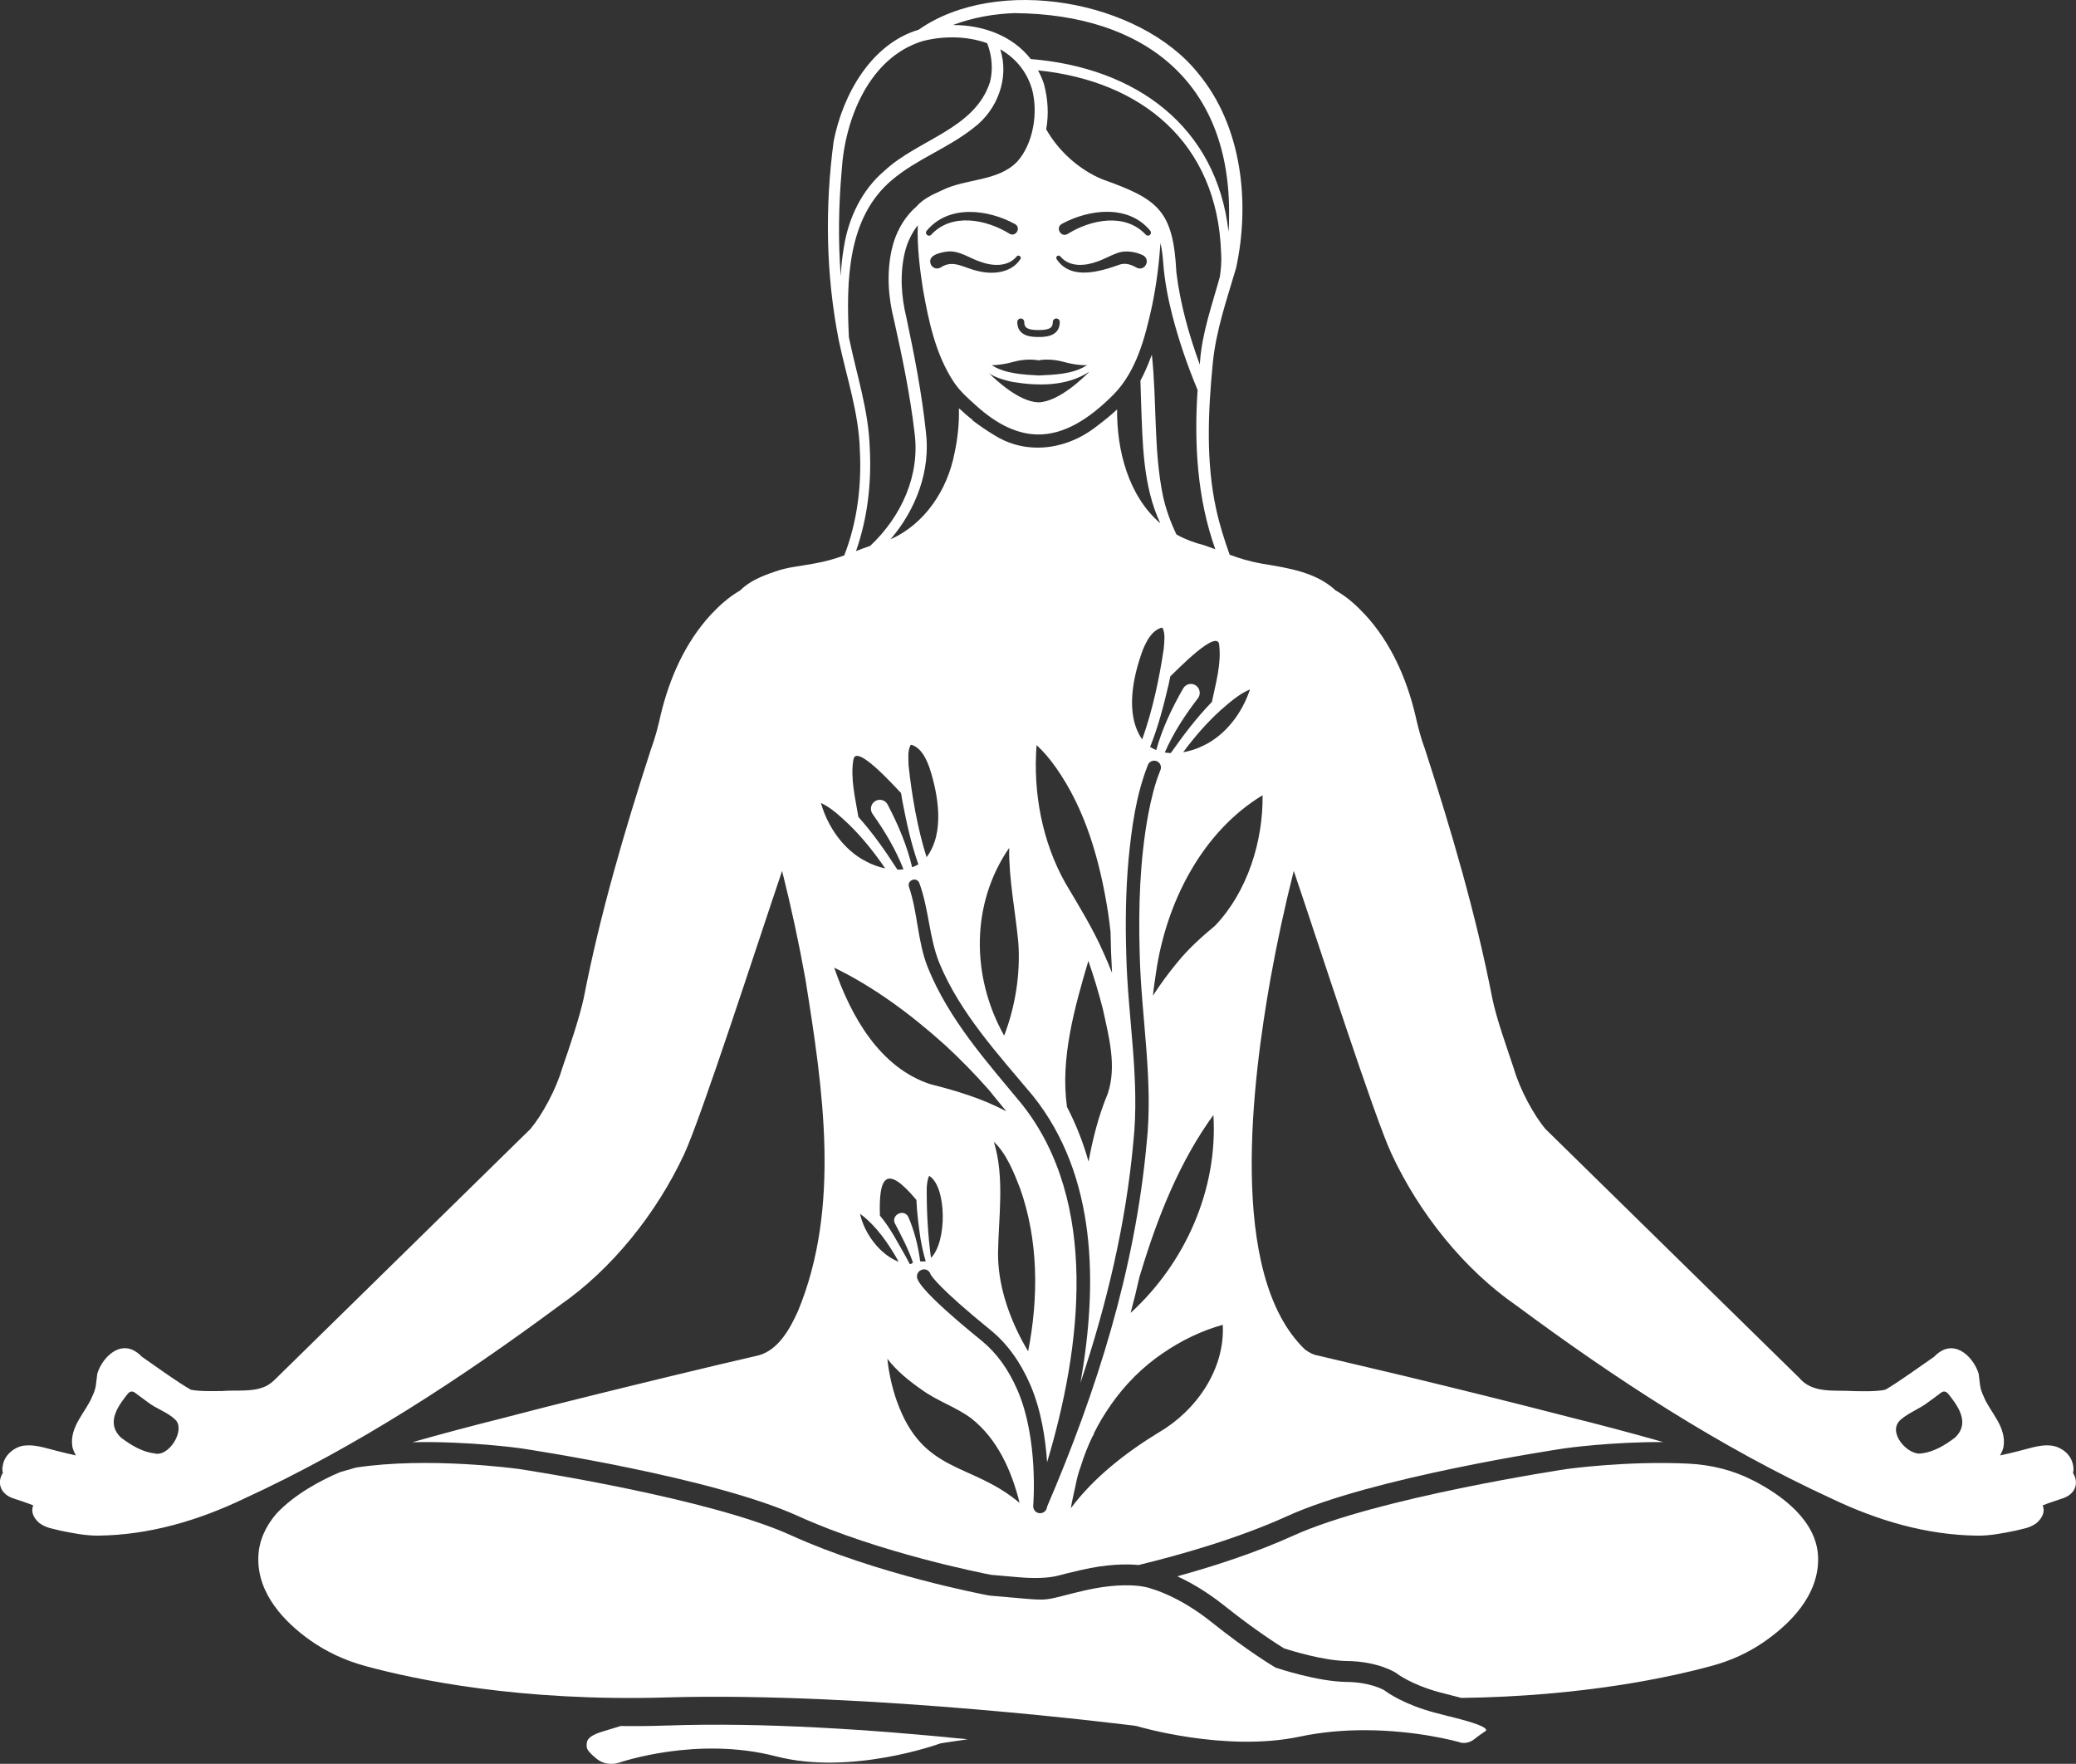
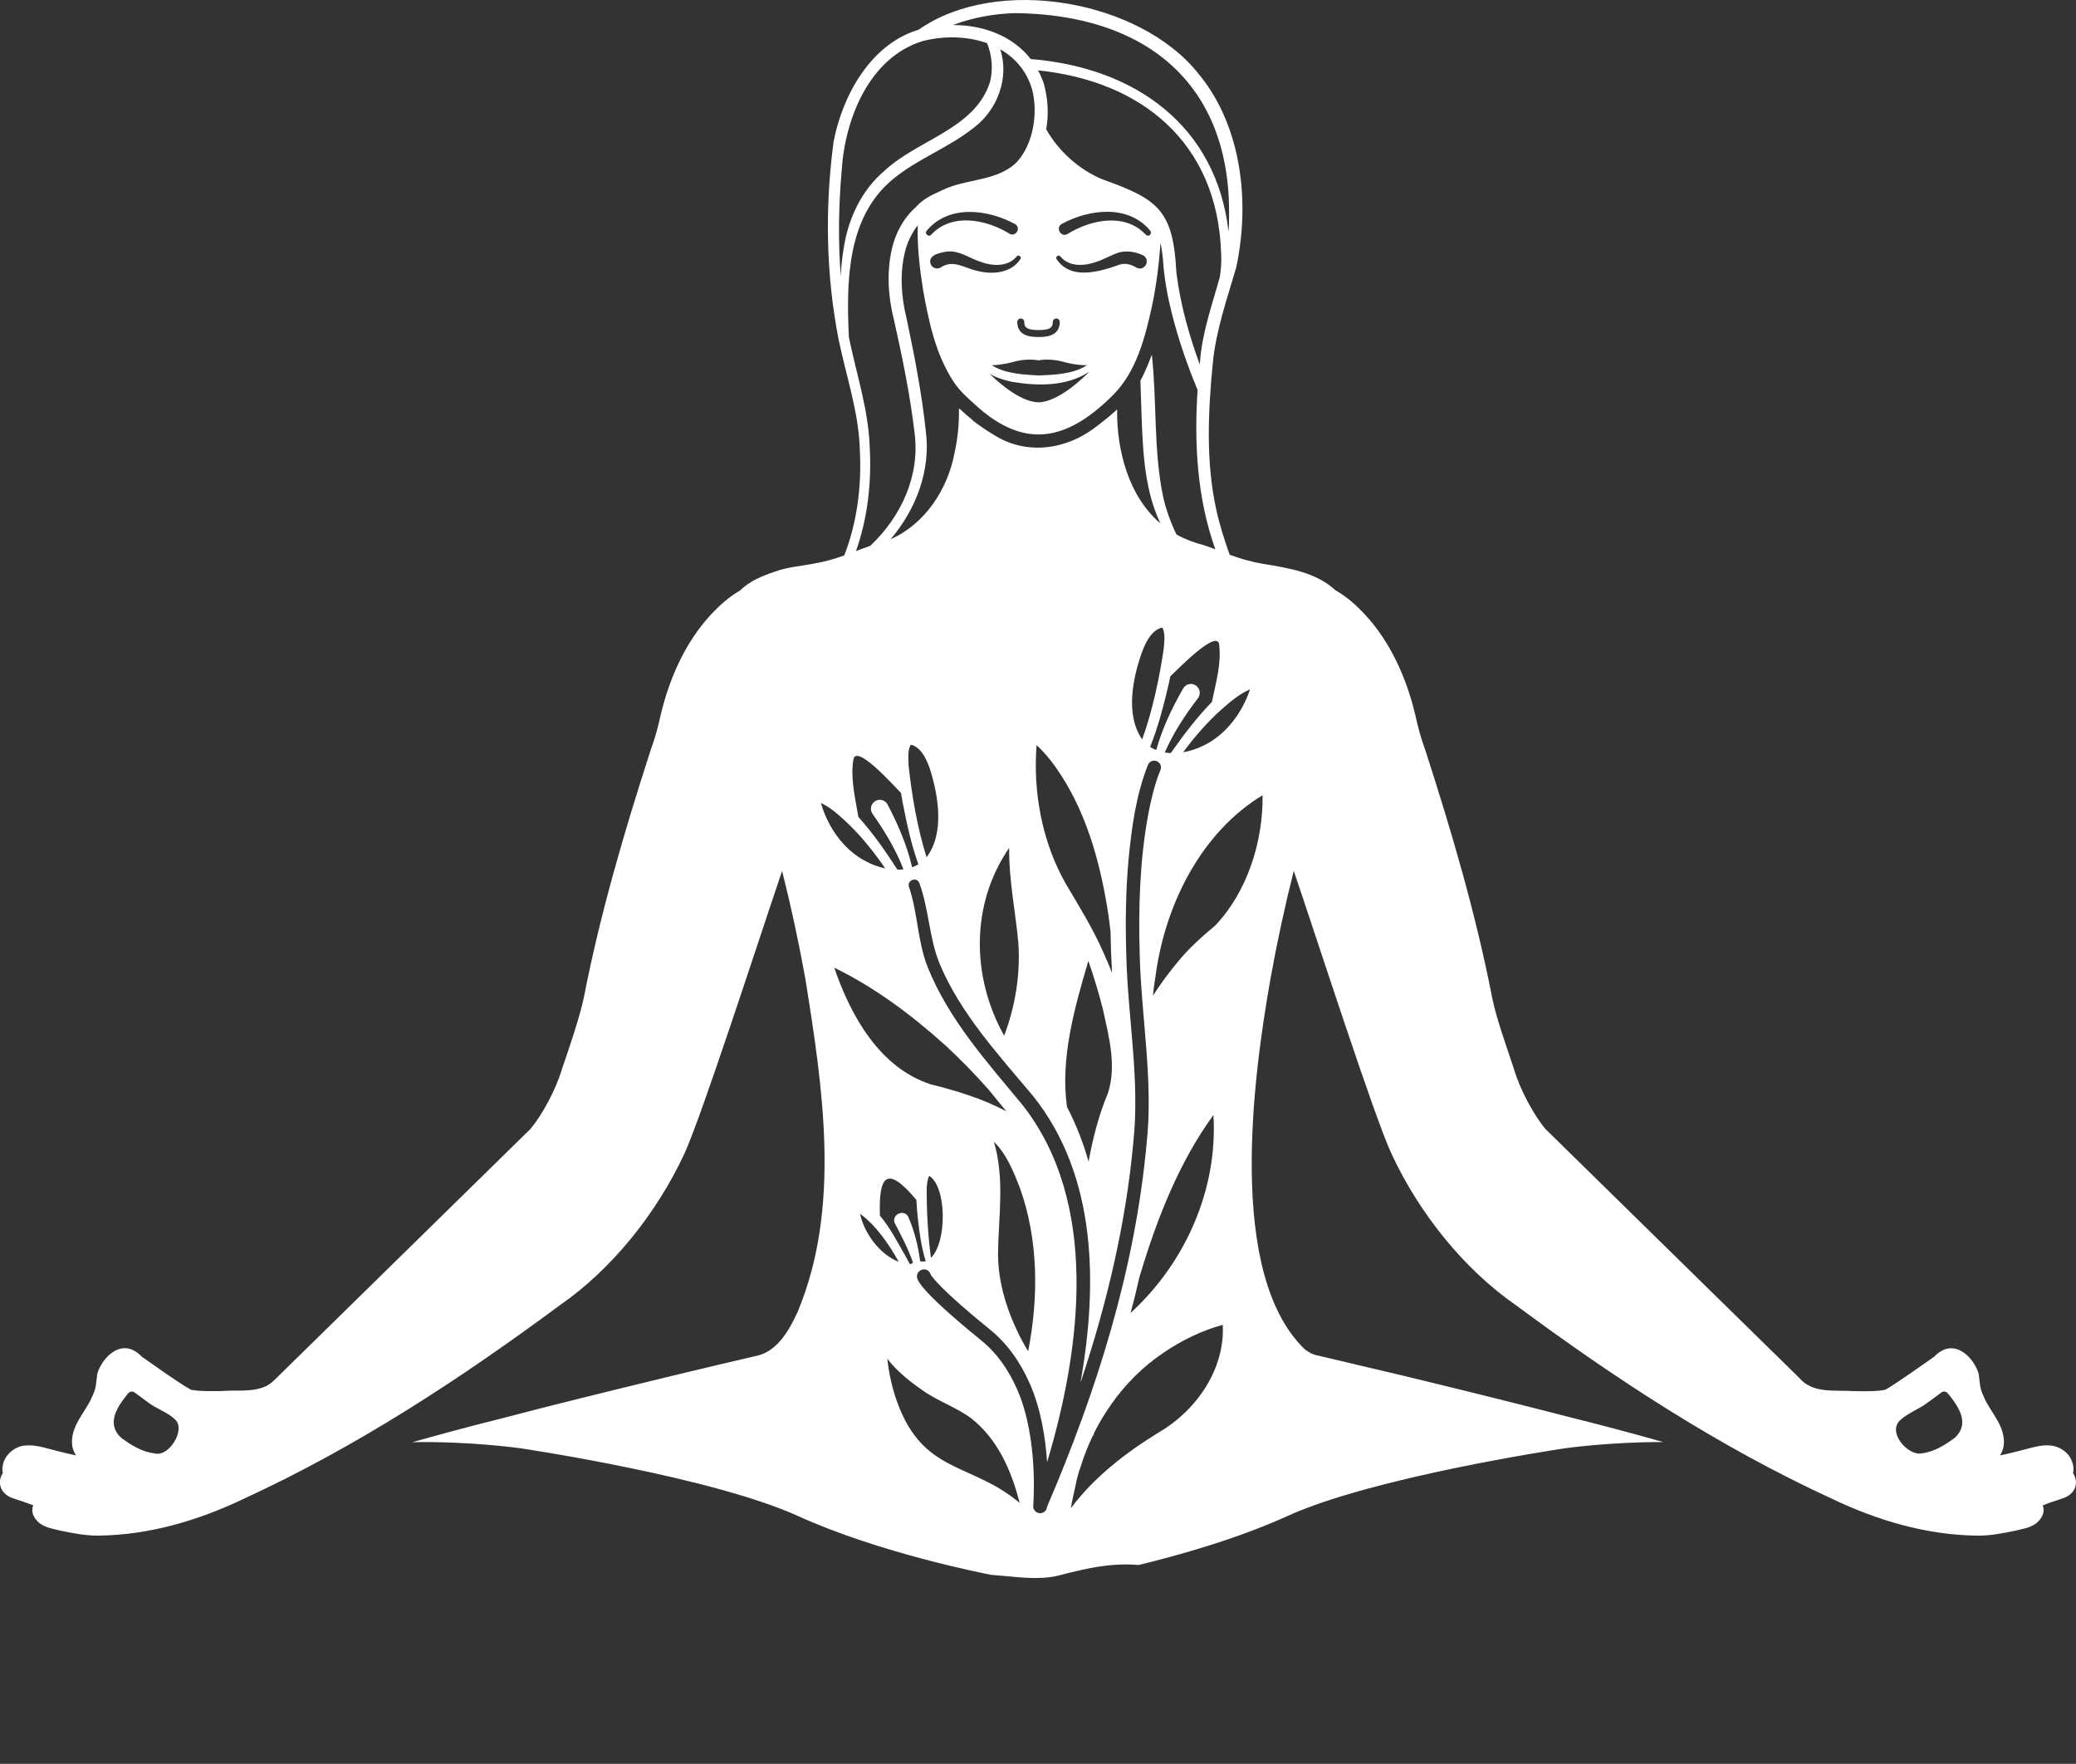
<svg xmlns="http://www.w3.org/2000/svg" id="Layer_2" data-name="Layer 2" viewBox="0 0 512 434.95">
  <rect x="0" y="0" width="512" height="434.95" fill="#333333" stroke="none" />
  <defs>
    <style>
      .cls-1 {
        fill: #fff;
      }
    </style>
  </defs>
  <g id="Layer_1-2" data-name="Layer 1">
    <g>
-       <path class="cls-1" d="M164.54,425.5c-3.99.15-7.85.17-11.6.13v.04c-1.71.54-3.1.96-4.25,1.3q-3.77,1.09-3.96,2.74c-.14,1.36-.19,1.82,2.33,3.93,2.45,2.05,5.33,1.11,5.36,1.11.79-.27,19.55-6.67,38.94-1.65,18.55,4.81,40.26-3.07,40.48-3.16l.27-.06s2.33-.38,6.56-.98c-22.84-2.32-50.31-4.24-74.14-3.39Z" />
-       <path class="cls-1" d="M357.51,423.28c-1.22-.31-2.51-.64-3.83-.99-7.39-2-11.44-4.84-12.29-5.49-.47-.27-3.7-1.98-9.23-2.04-7.24-.08-16.97-3.34-17.38-3.48-.17-.06-.34-.13-.49-.23-.27-.16-6.7-4-15.44-11-8.09-6.48-14.63-8.2-14.7-8.22-.13-.03-.27-.08-.4-.14,0,0-.72-.28-2.16-.5-.11-.02-.23-.03-.34-.05-.12-.02-.23-.03-.35-.05-1.36-.16-3.18-.23-5.45-.09-2.18.14-4.78.48-7.85,1.18-2.46.56-4.15,1-5.43,1.34-1.68.44-2.78.7-3.87.83-1.72.22-3.39.07-7.62-.31-1.7-.15-3.84-.34-6.6-.57-.04-.01-.09-.02-.13-.03-.07,0-.14-.02-.21-.03-1.12-.21-27.54-5.22-48.65-14.81-20.17-9.17-65.24-16.07-67.1-16.35-.73-.1-22.46-3.06-40.21-.35-1.08.31-2.82.81-3.91,1.12-4.54,1.93-11.12,5.34-15.71,10.25-2.52,2.95-4.32,6.5-4.45,10.71-.3,9.17,6.7,16.16,12.63,20.4,4.05,2.9,8.68,5.07,13.77,6.46,12.28,3.35,38.25,8.81,74.28,7.74,49.41-1.44,115.01,6.92,115.67,7.01.14.02.28.05.41.09.22.07,21.74,6.45,40.06,2.57,5.5-1.17,10.95-1.59,15.96-1.59,12.86,0,22.83,2.78,23.41,2.95.07.02.13.04.2.07.14.05,1.86.55,3.58-.87.77-.63,1.46-1.1,2.01-1.47.3-.2.65-.43.84-.59,0-.06-.01-.14-.03-.24-.43-1.07-5.59-2.38-9-3.25Z" />
-       <path class="cls-1" d="M432.31,365.05c-4.91-2.53-10.34-3.85-15.86-4.12-15.19-.74-29.93,1.31-30.14,1.34-.45.07-46.79,7.06-67.39,16.43-9.29,4.22-19.69,7.57-28.57,10.01,3.01,1.38,7.13,3.66,11.71,7.32,7.54,6.03,13.4,9.7,14.62,10.45,1.55.5,9.72,3.06,15.54,3.12,7.58.09,11.84,2.78,12.02,2.9.08.05.15.11.23.16.02.02,3.5,2.74,10.56,4.65,1.3.35,2.56.67,3.76.97.56.14,1.09.28,1.62.42,30.05-.39,51.67-5.14,61.89-7.94,4.61-1.26,8.84-3.2,12.57-5.75,6.34-4.34,13.83-11.51,13.52-21.02-.29-8.93-8.78-15.2-16.07-18.95Z" />
      <path class="cls-1" d="M511.27,363.23c.23-.98.08-2.08-.29-2.93-.8-2.27-3.35-3.78-5.38-3.84-2.47-.29-5.62.87-7.9,1.4-1.36.35-2.91.72-4.44,1.04.37-.62.69-1.29.86-2.09.84-4.98-3.43-8.7-4.89-12.45-1.04-2.16-.89-3.15-1.23-5.57-1.06-3.6-4.9-7.78-8.88-5.82-.85.44-1.46.9-2.07,1.57-3,2.09-8.23,5.82-11.23,7.66-.34.19-.62.4-.94.52-2.2.45-5.23.35-7.68.32-4.68-.32-10.13.7-13.46-3.27-3.6-3.53-13.35-13.1-17.07-16.73,0,0-45.51-44.63-45.51-44.63-2.91-3.46-6.3-9.72-7.82-14.94-1.61-4.91-4.26-12.17-5.31-17.35-4.01-20.66-10.09-41.33-16.59-61.39-1.02-2.69-1.77-5.67-2.4-8.48-2.14-8.97-6.03-17.83-12.39-24.7-2.14-2.28-4.34-4.31-7.3-6-4.79-4.46-11.69-5.49-17.91-6.52-3.41-.6-5.74-1.35-8.17-2.24-1.31-3.67-2.47-7.34-3.3-11.1-2.59-11.78-2.03-24.1-.87-36.05.8-8.22,3.42-15.58,5.75-23.54,3.5-16.03,1.48-34.99-9.3-47.96C281.11-.02,245.89-6.23,226.56,7.33c-11.72,3.49-18.71,15.99-20.96,27.52-2.18,16.26-1.91,32.88,1.25,49,1.88,9.01,4.96,17.88,5.21,27.13.47,8.81-.65,17.79-3.84,25.98-2.25.81-4.48,1.5-7.66,2.05-3.02.59-6.38.83-9.36,1.93-3.14,1.05-6.27,2.28-8.69,4.68-2.88,1.68-5.05,3.68-7.16,5.91-6.35,6.87-10.25,15.73-12.39,24.7-.61,2.78-1.4,5.82-2.4,8.48-6.5,20.06-12.58,40.73-16.59,61.39-1.11,5.11-3.63,12.46-5.32,17.35-1.52,5.23-4.93,11.48-7.82,14.94-8.21,8.05-49.6,48.63-56.89,55.78l-5.69,5.58c-.76.77-1.65,1.59-2.63,2.06-3.32,1.56-7.18.91-10.83,1.21-2.46.03-5.48.11-7.7-.31-3.5-1.99-8.73-5.82-12.15-8.18-.61-.67-1.22-1.13-2.07-1.57-3.97-1.97-7.83,2.23-8.88,5.82-.34,2.42-.18,3.4-1.24,5.57-1.46,3.74-5.74,7.47-4.89,12.45.18.8.5,1.48.87,2.1-1.54-.33-3.08-.7-4.45-1.05-2.34-.57-5.43-1.65-7.9-1.4-2.51.06-5.41,2.28-5.71,5.12-.13.48-.11,1.07.04,1.65-1.5,2.31-.66,5.08,2.33,6.19,1.67.6,3.48,1.11,5.16,1.81-.56,1.29-.18,2.9,1.5,4.36,1.86,1.31,3.29,1.35,5.15,1.86,3.11.64,6.29,1.27,9.43,1.24,12.6-.15,24.68-3.75,35.9-9.11,27.73-12.75,53.42-29.58,77.85-47.67,12.86-8.89,23.92-22.7,30.73-37.33,4.25-9.19,17.99-51.68,24.13-69.8,2.22,8.8,4.14,17.73,5.75,26.68,4.28,26.8,8.82,56.17-1.85,81.9-2,4.42-4.85,9.56-9.7,10.88-12.7,2.92-30.35,7.22-42.85,10.32-6.15,1.51-13.52,3.39-20.89,5.32-6.88,1.72-14.1,3.64-21.6,5.76-.01,0-.03,0-.04.01,0,0,0,0,0,0,0,0,0,0,0,0,13.82-.27,26.09,1.42,26.79,1.52,1.94.29,47.3,7.14,68.34,16.7,20.06,9.11,45.9,14.17,47.59,14.49,2.71.22,4.83.41,6.53.57q6.39.57,10.09-.39c1.3-.34,3.03-.81,5.57-1.37,6.41-1.47,11.1-1.52,14.2-1.23,9.95-2.42,24.34-6.46,36.66-12.06,21.05-9.58,66.42-16.41,68.34-16.7.68-.1,11.5-1.6,24.24-1.56.06.01.13.02.19.03-.04-.01-.08-.02-.12-.03.03,0,.05,0,.07,0-8.07-2.29-15.82-4.33-23.16-6.16-13.68-3.54-27.65-6.98-40.65-10.13l-21.38-5.05c-1.02-.14-2.09-.7-3.15-1.47-19.33-18.51-12.85-66.99-8.54-91.34,1.61-8.95,3.53-17.89,5.76-26.7,6.12,18,19.89,60.78,24.13,69.82,6.81,14.64,17.87,28.44,30.73,37.33,24.43,18.1,50.12,34.92,77.85,47.67,11.22,5.36,23.3,8.96,35.9,9.11,3.14.03,6.32-.6,9.43-1.24,1.88-.5,3.3-.55,5.15-1.86,1.71-1.49,2.06-3.09,1.51-4.36,1.67-.7,3.48-1.21,5.15-1.81,3.13-1.15,3.76-3.95,2.32-6.19ZM38.1,358.4c-3.11-.37-5.85-2.08-8.27-3.9-3.48-3.3-1.21-7.11,1.22-10.21.38-.45.69-1.07,1.38-1.14.47-.05.9.3,1.25.58.69.53,2.01,1.5,2.74,2.02,2.19,1.71,4.86,2.43,6.84,4.36,2.56,2.51-1.61,9.29-5.16,8.29ZM308.28,170c-1.9,5.8-6.06,11.37-11.67,13.95-1.47.73-3.13,1.26-4.81,1.55,2.75-3.72,5.85-7.3,9.27-10.39,2.23-1.94,4.57-4.01,7.21-5.11ZM300.69,159.09c.55,4.65-.85,9.39-1.8,14-3.76,3.87-7.01,8.16-10.1,12.56-.02.01-.02.03-.04.05-.5-.01-.99-.06-1.48-.14,2.08-4.78,4.99-9.24,8.16-13.35.74-.96.57-2.34-.38-3.09-1.04-.82-2.59-.52-3.24.64-2.77,4.83-5.16,9.83-6.65,15.21-.52-.22-1.03-.48-1.51-.78,2.03-5.06,3.33-10.16,4.55-15.34.14-.69.3-1.38.44-2.07,1.71-1.61,11.73-11.99,12.07-7.7ZM281.7,182.35c-4.28-6.16-2.3-15.4.13-22.04.92-2.21,2.13-4.65,4.44-5.46.44-.1.35-.06.45-.01.73,1.49.42,3.37.29,5.15-1.1,7.42-2.78,15.28-5.32,22.36ZM299.72,135.44c-.84-.32-1.72-.64-2.72-.98-2.39-.6-4.71-1.47-6.85-2.65-1.45-3.01-2.58-6.15-3.31-9.4-2.37-11.43-1.5-23.34-2.76-34.94-.62,1.65-1.28,3.28-2.05,4.89-.23.5-.5.99-.77,1.47.05,1.72.1,3.44.16,5.16.37,10.07.4,20.85,4.75,30.06-7.87-6.74-10.77-18.03-10.66-28.09-1.6,1.49-3.31,2.86-5.03,4.15-4.51,3.56-10.03,5.51-15.5,5.25-3.3-.14-6.58-1.08-9.62-2.97-1.9-1.14-3.74-2.38-5.49-3.73,0-.03,0-.06,0-.09-1.12-.88-2.2-1.8-3.22-2.78h-.16c.1,3.56-.3,7.34-1.07,10.9-1.73,9.1-7.36,17.57-15.78,21.28,6.25-7.29,9.96-16.97,8.69-26.65-.99-9.36-2.83-18.77-4.78-27.97-1.3-5.28-1.64-10.83-.41-16.05.59-2.54,1.71-4.81,3.21-6.75-.18,5.22.48,10.65,1.28,15.79,1.41,7.95,3.12,16.04,7.57,22.82,1.45,2.21,3.45,3.98,5.4,5.73,5.41,4.93,10.47,7.19,15.38,7.25,6.34.04,12.42-3.59,18.66-9.86,5.65-5.76,7.73-13.93,9.46-21.72,1.07-5.13,1.75-10.42,2.11-15.64.36,1.65.57,3.35.68,4.99.33,4.3,1.16,8.66,2.22,12.79,1.63,6.32,3.74,12.44,6.25,18.46-.88,13.26-.1,26.74,4.37,39.28ZM272.17,234.96c-2.57-5.9-6.1-11.6-9.33-17.05-5.8-10.21-8.1-22.48-7.19-34.17,1.69,1.55,3.27,3.42,4.63,5.34,7.47,10.49,10.99,23.22,12.98,35.83.25,1.61.45,3.26.63,4.91.05,3.36.18,6.72.37,10.08-.66-1.67-1.36-3.33-2.09-4.95ZM273.19,269.73c-2.25,5.36-3.67,11.01-4.72,16.72-1.3-4.64-3.07-9.16-5.32-13.49-1.69-11.9,1.85-24.44,5.27-36.01,1.35,3.87,2.54,7.82,3.55,11.77,1.51,6.93,3.51,14.22,1.22,21.01ZM247.65,255.38c-8.13-14.51-8.26-32.5,1.24-46.29-.1,7.81,1.57,15.82,2.26,23.39.54,7.68-.74,15.72-3.5,22.91ZM228.52,211.39c-2.26-7.18-3.62-15.09-4.43-22.55-.05-1.78-.29-3.67.5-5.13.1-.04,0-.09.45.03,2.28.9,3.39,3.38,4.22,5.63,2.17,6.72,3.77,16.04-.74,22.02ZM256.12,81.39c2.96,0,3.53-.7,3.53-1.99,0-.48.38-.86.86-.86s.86.38.86.86c0,3.7-3.8,3.7-5.24,3.7s-5.24,0-5.24-3.7c0-.48.38-.86.86-.86s.86.38.86.86c0,1.28.55,1.99,3.53,1.99ZM255.29,39.2c.56-.97,1.05-1.98,1.46-3.01,0,0,0,0,0,0-.41,1.03-.9,2.03-1.46,3ZM261.57,63.3c2.19,2.59,6,2.33,8.96,1.22,1.61-.51,3.02-1.37,4.93-2.09,1.94-.77,4.5-.41,6.34.48,2.06.94.72,4.03-1.37,3.15-1.4-.79-2.64-1.25-4.15-.86-4.76,1.7-12.13,4.08-15.69-1.3-.39-.65.56-1.25.98-.6ZM261.89,55.2c6.75-3.65,16.38-4.83,21.77,1.66.27.31.26.77-.03,1.05-.31.29-.79.26-1.06-.05-5.11-5.46-13.55-3.72-19.26-.17-1.63.99-3.12-1.56-1.42-2.48ZM249.77,94.19c6.31,1.03,13.34,1.12,18.9-2.54-.98,1.01-7.38,7.45-12.54,7.56h-.03c-4.77-.1-10.6-5.6-12.24-7.24,1.48,1.23,5.01,2.04,5.91,2.22ZM244.58,90.06c.85-.01,2.82-.12,5.27-.81,3.15-.87,5.55-.53,6.27-.39.7-.14,3.12-.48,6.25.39,3.32.93,5.74.81,5.76.81s.03.02.05.02c.02,0,.04.01.05.01-.15,0-.3.04-.45.15-3.35,2.04-7.74,2.17-11.57,2.35-3.79-.22-8.15-.41-11.45-2.43-.06-.05-.12-.06-.18-.1ZM251.65,63.9c-2.26,3.51-6.99,3.85-10.6,2.9-3.32-.72-5.96-2.9-9.06-.84-.82.5-1.9.21-2.36-.63-1.1-2.35,2.12-3.03,3.89-3.29,3-.39,5.72,1.71,8.19,2.48,3,1.13,6.85,1.37,9.03-1.28.43-.55,1.32.09.93.67ZM243.49,91.59s-.06-.06-.07-.07c0,0,0-.01,0-.02.02.03.05.06.07.09ZM243.23,91.06s0-.01,0-.03c-.02-.08-.01-.16,0-.24,0,.09-.01.18,0,.27ZM248.89,57.58c-5.71-3.49-14.15-5.17-19.22.29-.65.74-1.76-.26-1.1-.99,5.4-6.48,15.01-5.29,21.74-1.64,1.66.91.17,3.39-1.42,2.35ZM300.83,68.34c-1.9,6.89-4.37,13.7-4.88,20.92-.02.21-.04.41-.06.62-2.68-7.36-4.82-14.96-5.76-22.7-.79-15.22-4.37-18.02-18.14-22.92-5.79-2.35-10.93-6.99-13.97-12.38.66-3.65.44-7.46-.55-11.15-.39-1.21-.9-2.33-1.46-3.38,25.42,2.61,44.24,17.73,45.15,45.01.14,2.06-.03,4.01-.32,5.97ZM250.29,3.24c31.89.27,53.39,17.08,52.83,50.32.02,1.2-.03,2.39-.13,3.57-2.96-25.93-22.78-40.46-48.78-42.57-4.46-5.73-11.7-8.39-19.18-8.39,4.85-1.85,10.17-2.77,15.26-2.94ZM207.35,68.08c-.66-8.64-.53-17.36.23-25.97.77-12.74,6.77-27.92,19.95-31.97,5.16-1.34,10.96-1.27,15.93.51,1.2,3.03,1.5,6.52.69,9.61-3.74,11.59-17.7,14.1-26,21.84-5.58,4.7-8.89,11.65-10.01,18.76-.42,2.39-.67,4.8-.79,7.21ZM214.52,110.86c-.23-9.54-3.23-18.32-5.12-27.51-.01-.07-.02-.14-.04-.21-.66-13.84-.44-29.5,10.69-38.81,6.07-5.11,13.66-7.73,20.03-12.77,5.97-4.46,8.88-12.39,6.61-19.4,3.58,2.05,6.43,5.22,7.8,9.7,1.61,5.77.4,13.58-3.64,18.02-4.81,4.95-12.6,4.06-18.64,7.1-2.24,1-4.6,2.09-6.25,4.01-3.17,2.78-5.18,6.64-6.03,10.54-1.3,5.81-.86,11.85.58,17.49,2.03,9.06,3.95,18.39,5.03,27.59,1.44,10.57-3.24,20.77-10.91,27.99-1.29.45-2.45.88-3.51,1.29,2.82-8.02,3.81-16.59,3.41-25.02ZM210.47,187.39c.5-4.27,10.11,6.49,11.75,8.17.11.7.24,1.39.35,2.08,1.01,5.23,2.11,10.37,3.93,15.51-.49.28-1,.52-1.54.72-1.28-5.44-3.46-10.53-6.04-15.46-.6-1.19-2.15-1.55-3.21-.77-.99.71-1.21,2.08-.51,3.07,3,4.23,5.74,8.8,7.62,13.66-.49.06-.99.09-1.49.08-.02-.02-.02-.03-.04-.05-2.91-4.53-5.99-8.94-9.59-12.95-.77-4.64-1.98-9.44-1.25-14.06ZM202.45,198c2.6,1.2,4.85,3.36,7.01,5.39,3.29,3.22,6.24,6.92,8.85,10.75-1.66-.35-3.3-.95-4.74-1.74-5.51-2.8-9.45-8.53-11.11-14.4ZM232.95,257.59c3.7,3.41,7.52,7.29,10.92,11.16,1.43,1.79,2.89,3.55,4.34,5.32-5.86-3.17-12.45-5.12-18.82-6.73-12.45-4.12-19.56-16.78-23.65-28.72,9.92,4.82,19,11.6,27.2,18.97ZM245.13,281.57c3.08,2.91,4.89,7.47,6.41,11.37,4.59,12.85,4.63,27,2.03,40.29-.57-.95-1.1-1.9-1.62-2.87-3.42-6.54-5.81-13.81-5.81-21.23.12-9.1,1.69-18.63-1.02-27.57ZM229.6,310.18c-.76-5.63-1.09-11.68-1.04-17.33.07-.96.2-1.99.47-2.62.06-.13.12-.2.15-.26,4.3,2.64,4.44,16.27.42,20.21ZM220.66,301.59c1.63,3.16,3.38,6.4,4.51,9.79-.11.11-.61.37-.78.36-.07-.15-.13-.32-.26-.49l-.75-1.4c-1.96-3.37-3.8-7.08-6.37-10.08-.31-9.43,1.45-12.92,9-3.87.14,3.21.53,6.32,1.01,9.52.33,1.88.7,3.71,1.29,5.58-.25.11-1.17.1-1.37.02-.49-3.8-1.43-7.51-2.96-11.01-1.1-1.93-4.12-.51-3.33,1.59ZM212.11,299.31c4.01,2.95,7.08,7.43,9.54,11.84-4.67-1.78-8.52-7.04-9.54-11.84ZM221.22,345.62c-1.2-3.38-1.99-6.95-2.38-10.55,2.34,3.02,5.37,5.48,8.51,7.65,3.81,2.78,8.49,4.27,12.2,7.05,6.42,5.05,9.94,12.86,11.91,20.84-11.98-10.1-23.78-7.03-30.23-24.98ZM258.23,371.58s0,.01,0,.01c-.08.89-.83,1.56-1.7,1.56-.05,0-.1,0-.15,0-.94-.08-1.64-.91-1.56-1.86.01-.16,1.37-16.42-3.9-28.53-2.22-5.1-5.17-9.17-8.77-12.1-16.04-13.04-16.01-15.24-16-15.96.01-.95.84-1.65,1.74-1.69.79.01,1.44.55,1.63,1.27.23.42,2.15,3.45,14.79,13.72,4.03,3.27,7.31,7.78,9.75,13.39,2.73,6.28,3.8,13.42,4.18,19.19,8.55-28.46,12.83-64.14-6.11-88.16-8.68-10.51-18.09-20.92-23.31-33.86-2.57-6.44-2.45-13.46-4.65-19.89-.52-1.62,1.95-2.59,2.58-.87,2.35,6.42,2.4,13.42,4.92,19.68,5.12,12.37,14.52,22.52,23.1,32.77,15.84,19.82,15.96,46.59,11.71,70.72,6.45-19.24,11.18-39.08,13.02-59.21,1.68-15.55-1.37-30.82-1.73-46.35-.24-7.82-.14-15.67.56-23.49.78-7.94,1.83-15.82,4.79-23.33.36-.85,1.34-1.24,2.19-.88.9.38,1.26,1.44.83,2.31-1.33,3.25-2.26,7.11-2.96,10.81-2.09,11.35-2.43,22.94-2.1,34.48.38,15.53,3.41,31.16,1.7,46.72-2.86,31.07-12.3,61-24.56,89.55ZM299.26,274.95c1.14,18.33-6.92,36.48-20.42,48.81.78-2.88,1.49-5.8,2.15-8.74.13-.43.23-.84.38-1.26,4.1-13.56,9.51-27.29,17.89-38.8ZM285.76,353.24c-8.06,4.95-15.94,11.02-21.65,18.68.16-1.37.99-4.77,1.22-5.93.24-1.28.7-3.06,1.18-4.27.79-2.64,1.82-5.2,3.01-7.68.02.02.07.04.07.04.09-.26.18-.51.27-.78,1.16-2.33,2.5-4.56,3.99-6.69l.02.02c.02-.05.04-.09.05-.14,3.52-5.04,7.88-9.46,13.02-12.9,4.45-3.05,9.49-5.48,14.63-6.9.56,10.94-6.49,21.12-15.79,26.55ZM299.75,228.2c-3.28,2.74-6.59,5.68-9.28,9-2.21,2.64-4.24,5.42-6.12,8.32.06-.48.1-.98.16-1.56l.61-4.21c2.48-17.05,11.23-34.55,26.27-43.65.14,11.41-3.77,23.79-11.64,32.09ZM482.17,354.5c-2.41,1.82-5.15,3.53-8.27,3.9-3.31.64-8.64-5.23-5.16-8.29,2.08-1.82,4.65-2.65,6.84-4.36.73-.51,2.04-1.48,2.74-2.02.35-.28.78-.64,1.25-.58.69.08,1,.7,1.38,1.14,2.43,3.1,4.7,6.91,1.22,10.21Z" />
    </g>
  </g>
</svg>